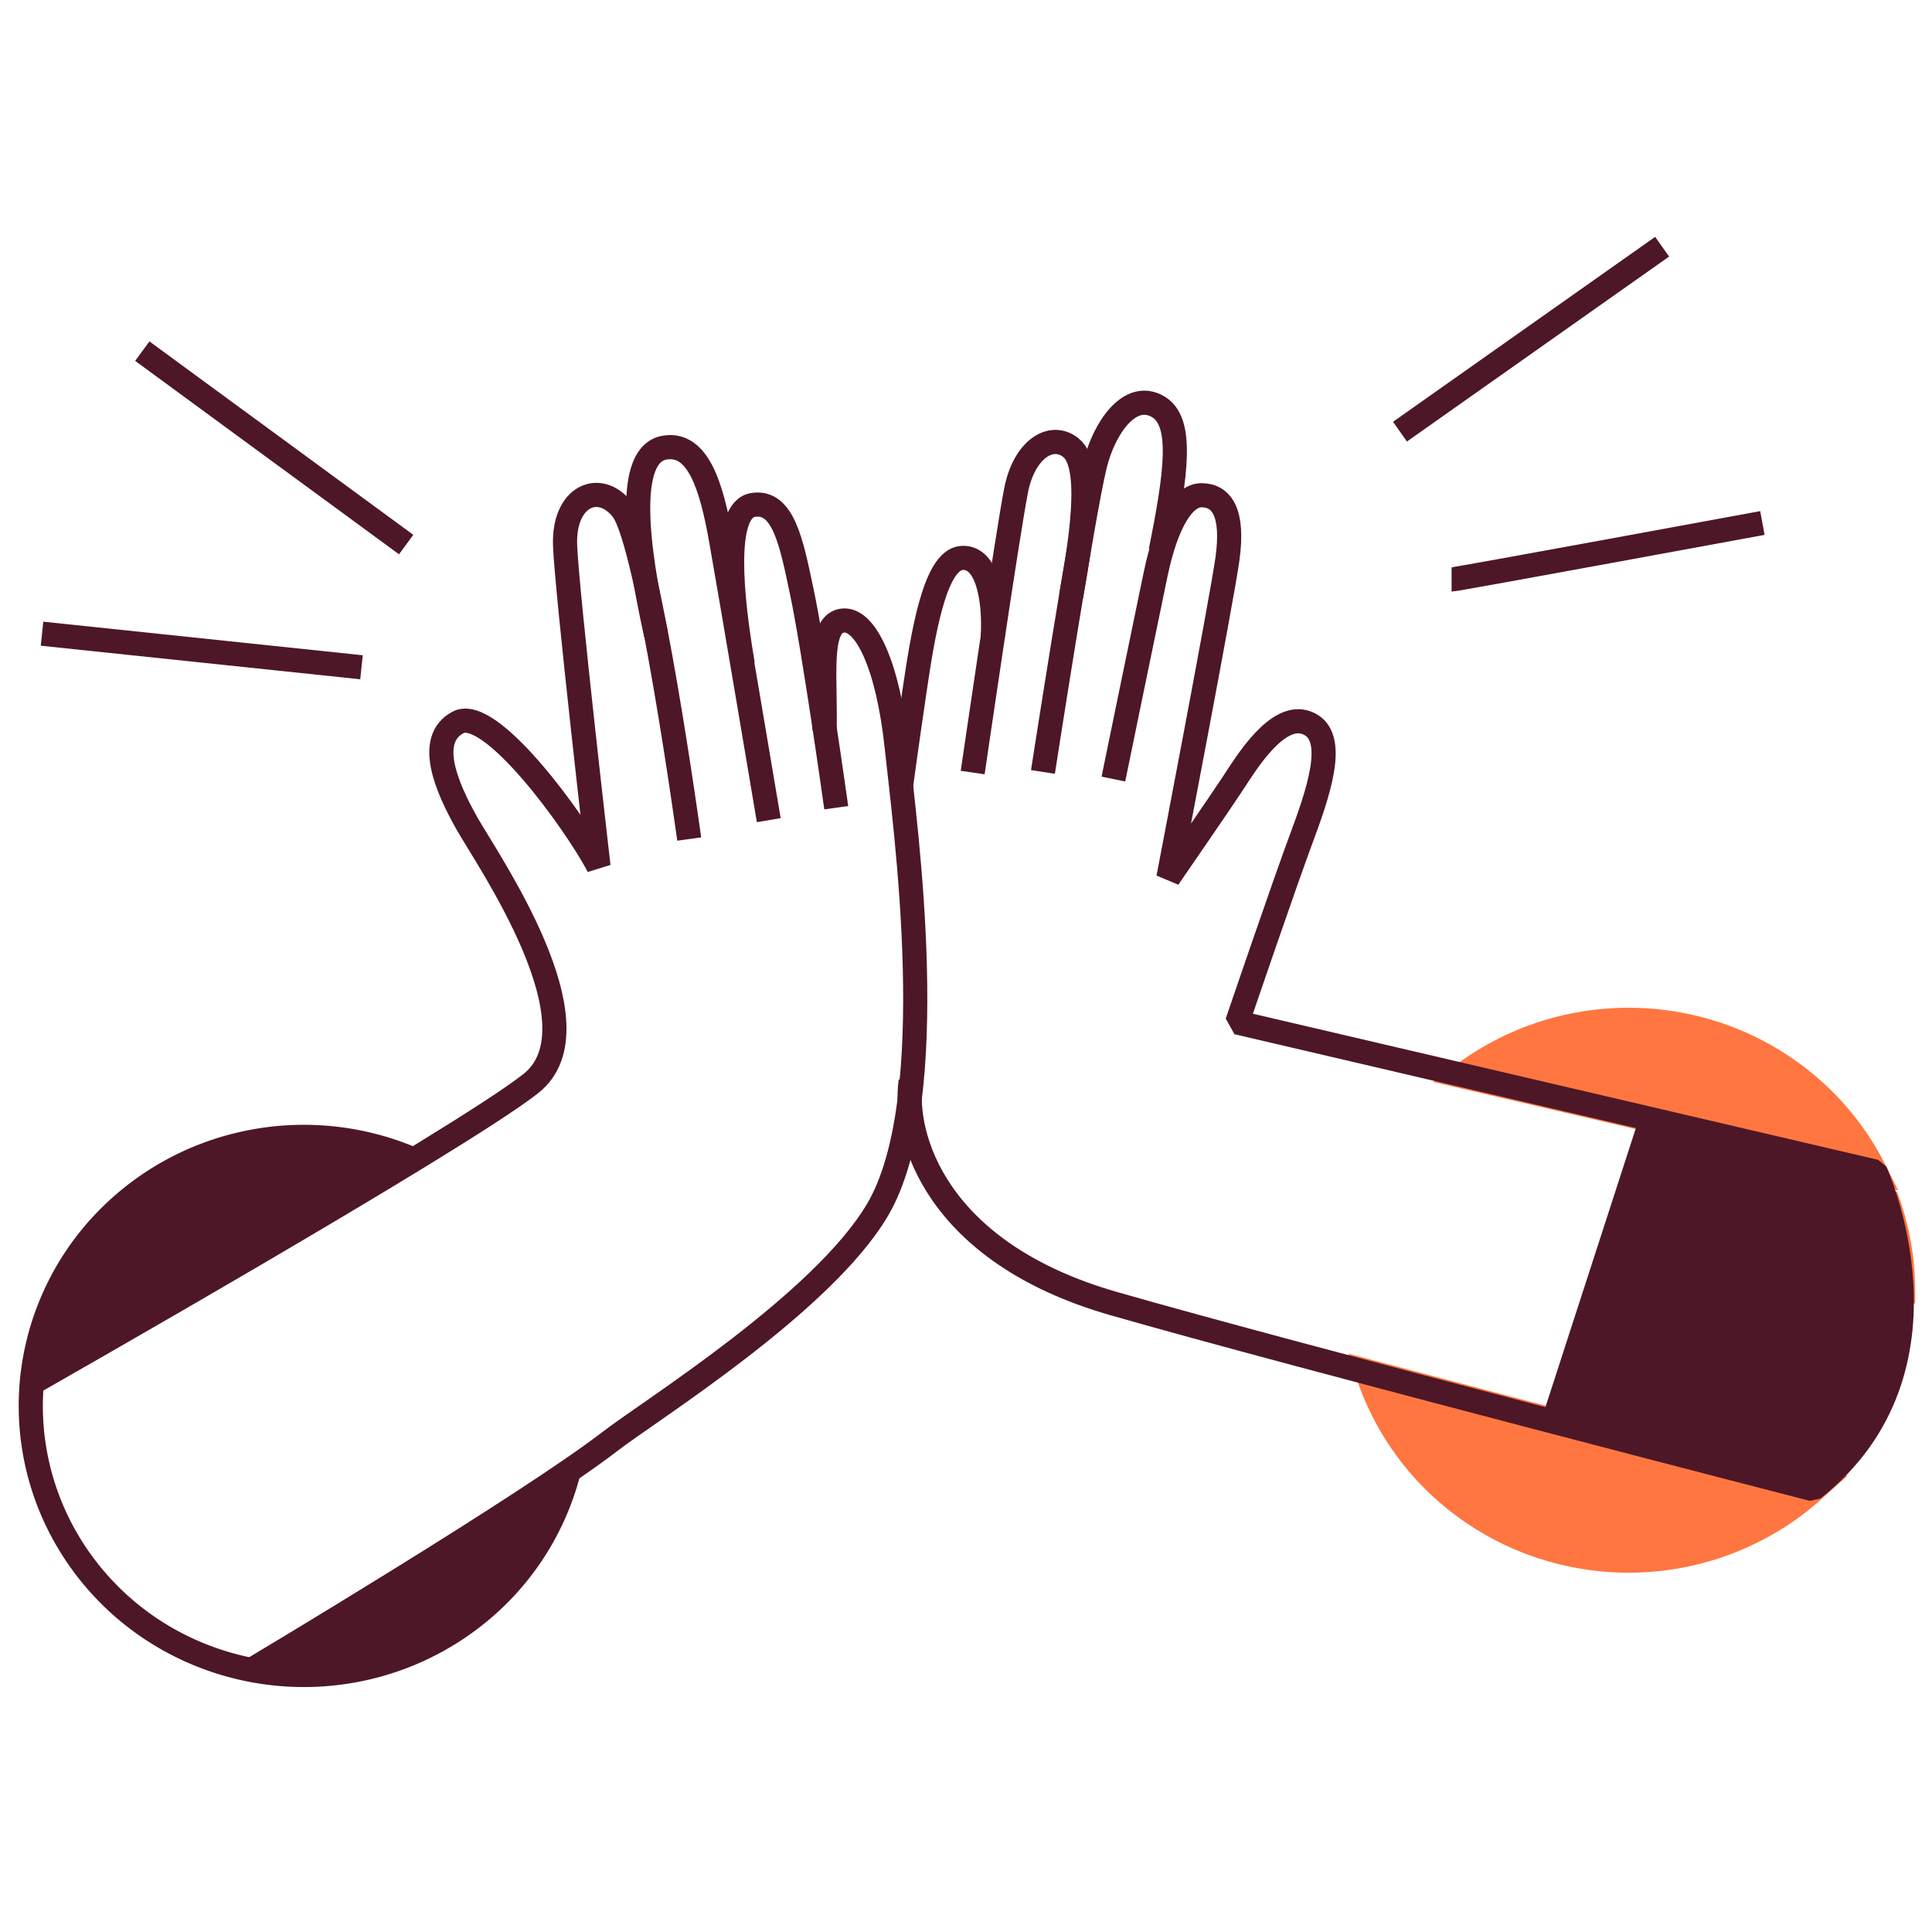
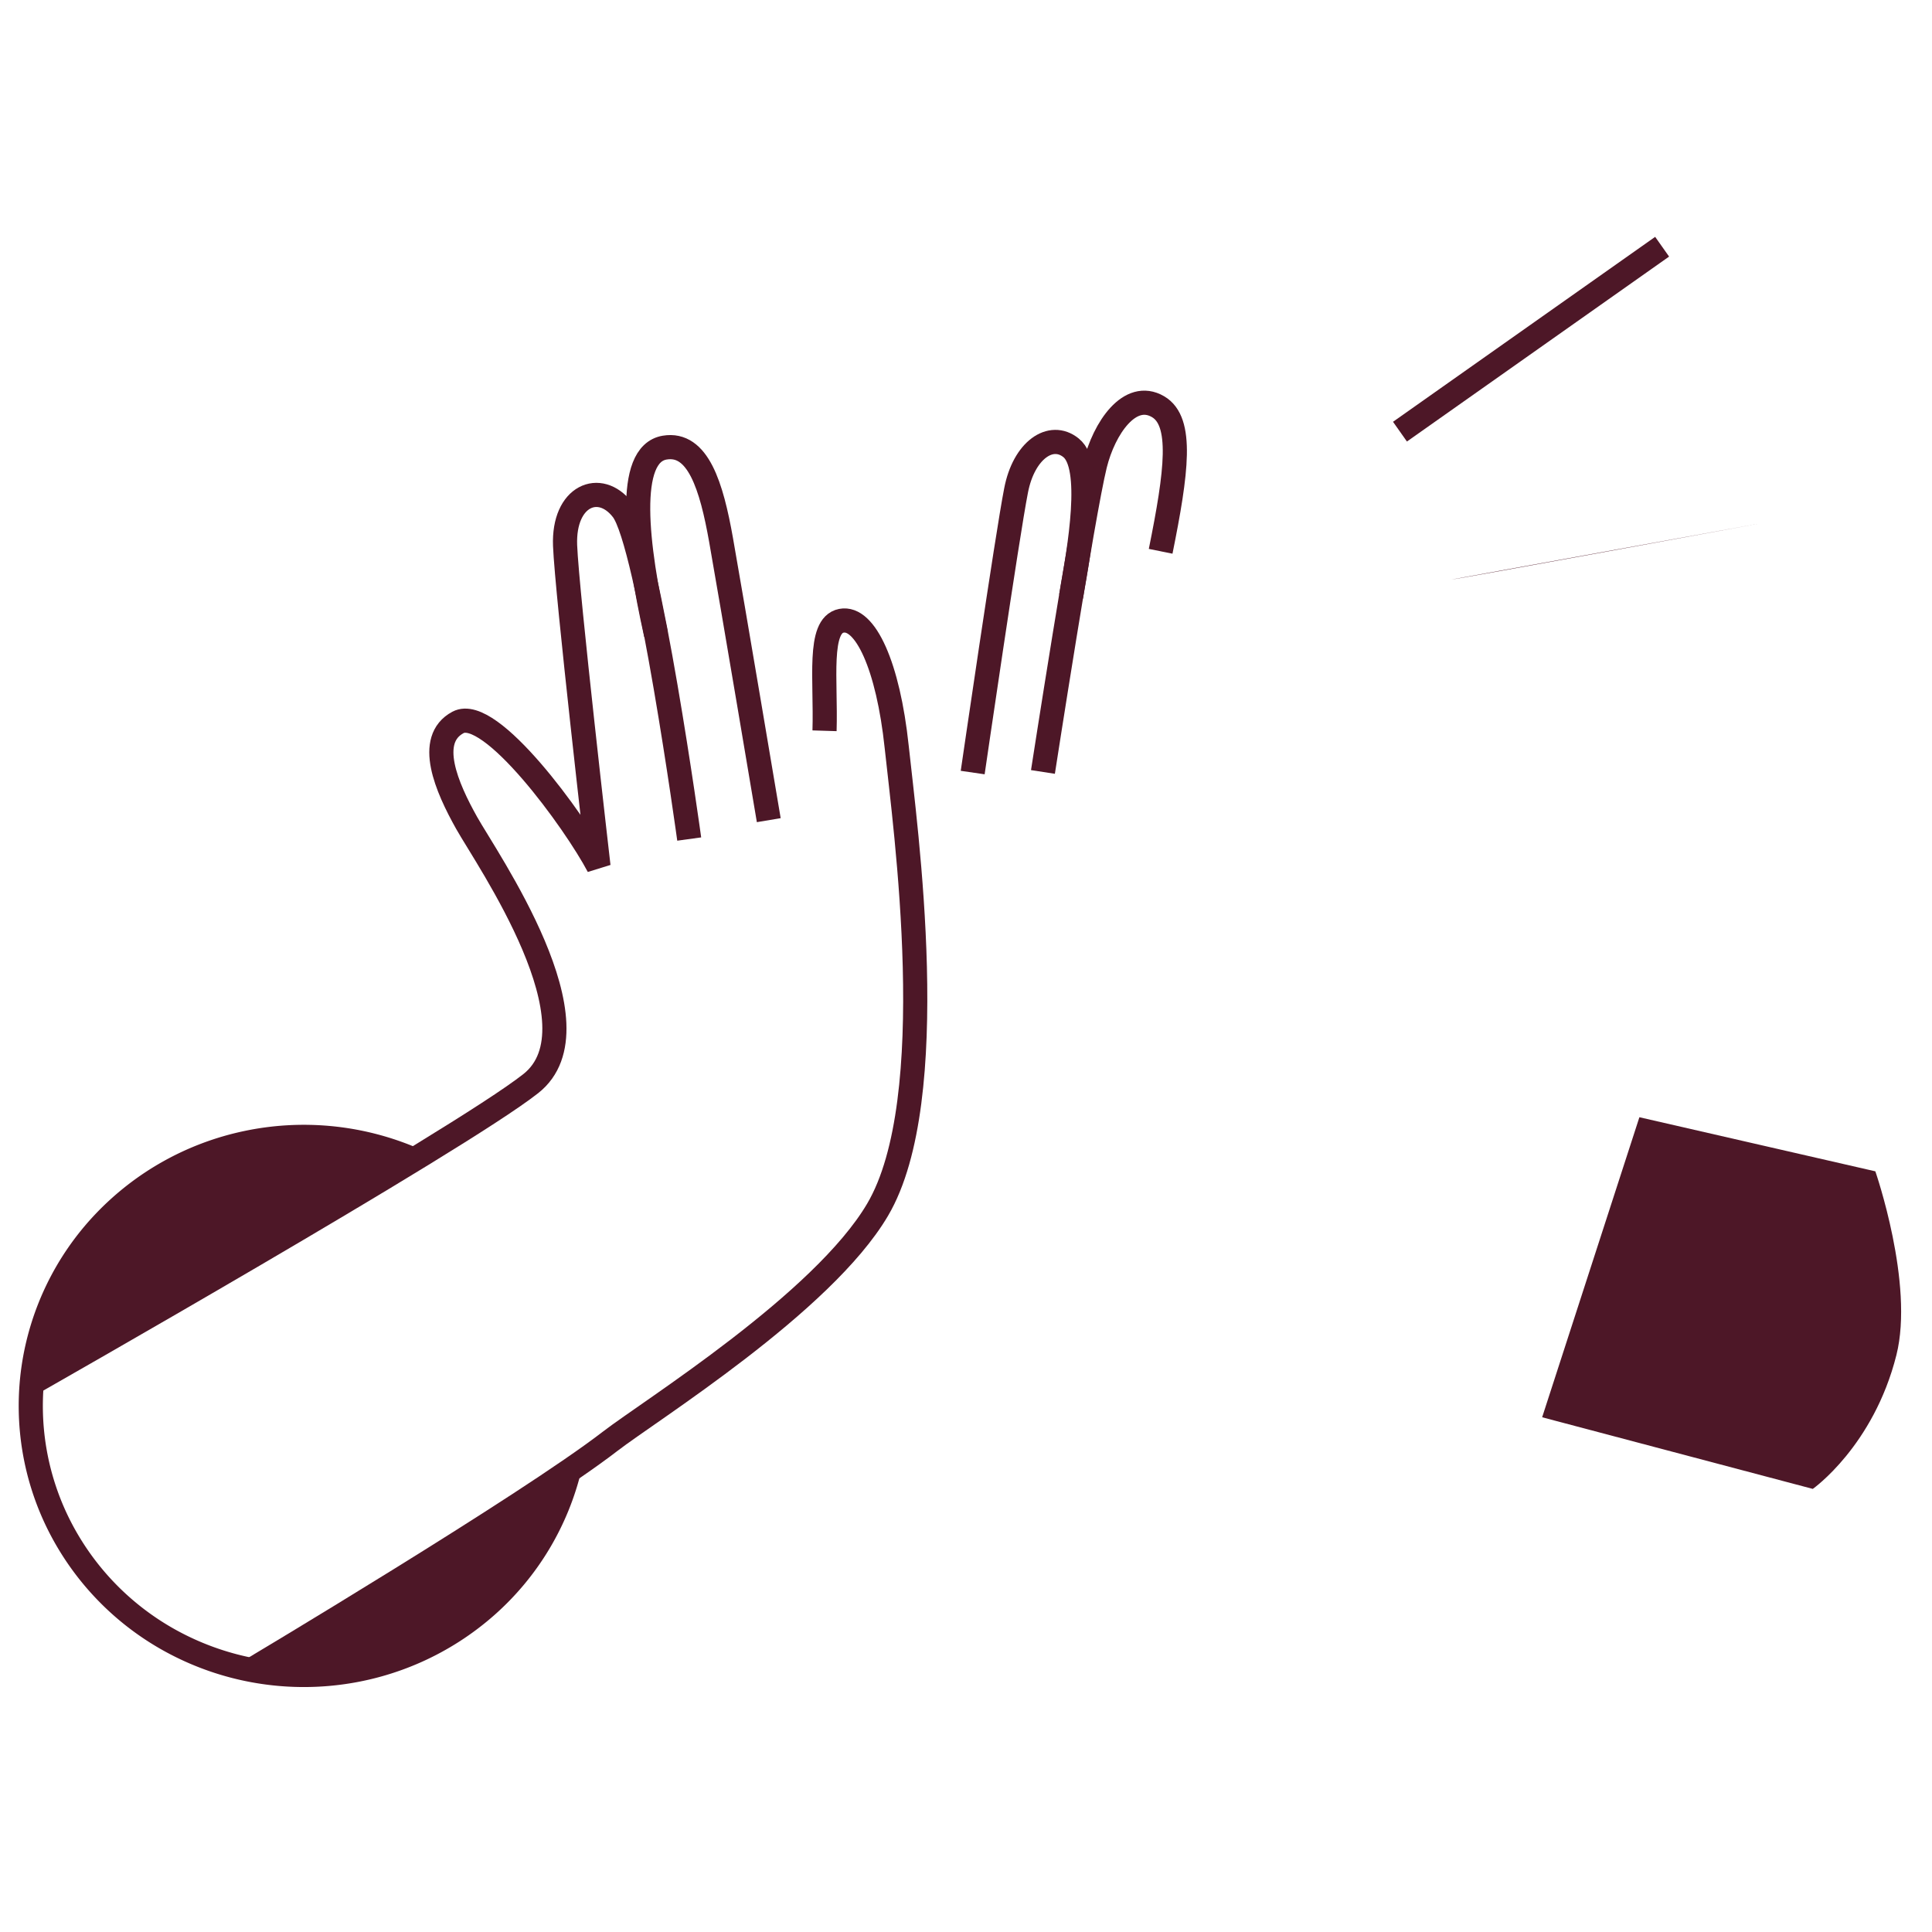
<svg xmlns="http://www.w3.org/2000/svg" width="80" height="80" viewBox="0 0 80 80" fill="none">
-   <path fill="#fff" d="M0 0h80v80H0z" />
-   <path d="M78.75 53.424a10.976 10.976 0 00-.719-3.892c.434 1.322.676 2.698.718 4.087-.003-.067 0-.13 0-.195zm-3.686 8.228s-9.737-2.509-18.387-4.805a11.12 11.12 0 002.98 4.664 11.354 11.354 0 004.884 2.686 11.47 11.47 0 005.593.052 11.361 11.361 0 004.934-2.597h-.004zm2.514-13.168a11.176 11.176 0 00-3.097-3.78 11.382 11.382 0 00-4.436-2.123 11.476 11.476 0 00-4.931-.062 11.392 11.392 0 00-4.49 2.012l16.954 3.953z" fill="#FF7640" stroke="#FF7640" stroke-width="1.104" stroke-miterlimit="10" />
  <path d="M23.597 60.732a11.108 11.108 0 01-3.454 5.767 11.384 11.384 0 01-6.186 2.775 11.452 11.452 0 01-6.683-1.221 11.22 11.22 0 01-4.765-4.775 10.997 10.997 0 01-1.126-6.603 11.072 11.072 0 012.92-6.047 11.35 11.35 0 015.911-3.305 11.465 11.465 0 016.766.63" stroke="#4D1727" stroke-linejoin="bevel" />
  <path d="M1.302 57.285S18.959 47.25 21.977 44.871c3.017-2.378-1.821-9.31-2.651-10.79-.83-1.479-1.692-3.457-.36-4.168 1.333-.712 4.828 4.087 5.816 5.96 0 0-1.308-11.325-1.383-13.285-.079-2.067 1.437-2.69 2.374-1.483 1.078 1.362 2.766 13.638 2.766 13.638" stroke="#4D1727" stroke-linejoin="bevel" />
-   <path d="M27.163 26.265c-.83-3.727-1.257-7.46.36-7.73 1.382-.233 1.939 1.597 2.334 3.82.435 2.444 1.976 11.606 1.976 11.606m-1.078-6.469c-.47-2.746-.844-6.37.42-6.582 1.265-.212 1.599 1.578 2.015 3.539.514 2.4 1.437 8.996 1.437 8.996" stroke="#4D1727" stroke-linejoin="bevel" />
+   <path d="M27.163 26.265c-.83-3.727-1.257-7.46.36-7.73 1.382-.233 1.939 1.597 2.334 3.82.435 2.444 1.976 11.606 1.976 11.606m-1.078-6.469" stroke="#4D1727" stroke-linejoin="bevel" />
  <path d="M34.142 30.26c.065-2.103-.29-4.36.697-4.555.988-.195 1.936 1.869 2.291 5.22.356 3.351 1.911 14.58-.79 19.166-2.277 3.868-9.414 8.309-11.07 9.586-3.466 2.676-14.856 9.47-14.856 9.47" stroke="#4D1727" stroke-linejoin="bevel" />
  <path d="M57.97 17.874l10.855-7.658" stroke="#4D1727" stroke-miterlimit="10" />
  <path d="M60.107 23.996c.176 0 12.87-2.34 12.87-2.34z" fill="#4D1727" />
-   <path d="M60.107 23.996c.176 0 12.87-2.34 12.87-2.34M5.892 14.54l10.926 8.009M1.74 26.24l13.229 1.39" stroke="#4D1727" stroke-miterlimit="10" />
-   <path d="M37.709 44.769c-.32 2.258 1.013 7.077 8.372 9.2 7.479 2.152 28.983 7.694 28.983 7.694 6.325-5.004 2.59-13.15 2.59-13.15l-26.425-6.175s1.925-5.663 2.726-7.81c.8-2.148 1.365-4.148.147-4.6-1.218-.454-2.514 1.69-3.053 2.512-.539.82-2.669 3.91-2.669 3.91s2.227-11.593 2.446-13.21c.27-1.943-.251-2.633-1.077-2.633-.719 0-1.437 1.061-1.9 3.284-.464 2.222-1.746 8.468-1.746 8.468" stroke="#4D1727" stroke-linejoin="bevel" />
  <path d="M48.06 22.828c.665-3.295.934-5.379-.108-5.988-1.167-.683-2.234.885-2.61 2.407-.5 2.017-2.156 12.718-2.156 12.718" stroke="#4D1727" stroke-linejoin="bevel" />
  <path d="M44.35 24.703c.36-2.041.948-5.396 0-6.16-.833-.673-1.957.095-2.277 1.769-.36 1.819-1.796 11.678-1.796 11.678" stroke="#4D1727" stroke-linejoin="bevel" />
-   <path d="M41.11 26.367c.09-1.724-.283-3.344-1.29-3.263-1.127.088-1.615 3.224-1.957 5.545-.305 2.056-.553 3.893-.553 3.893" stroke="#4D1727" stroke-linejoin="bevel" />
  <path d="M75.064 61.652s2.514-1.77 3.462-5.542c.744-2.958-.872-7.608-.872-7.608l-9.77-2.24-4.027 12.424 11.207 2.966zM1.539 56.928s.56-6.848 6.225-8.801c5.664-1.953 9.374 0 9.374 0l-15.599 8.8zm9.371 12.219l12.263-7.976s-.464 3.953-4.124 6.179c-3.66 2.226-8.139 1.797-8.139 1.797z" fill="#4D1727" />
</svg>